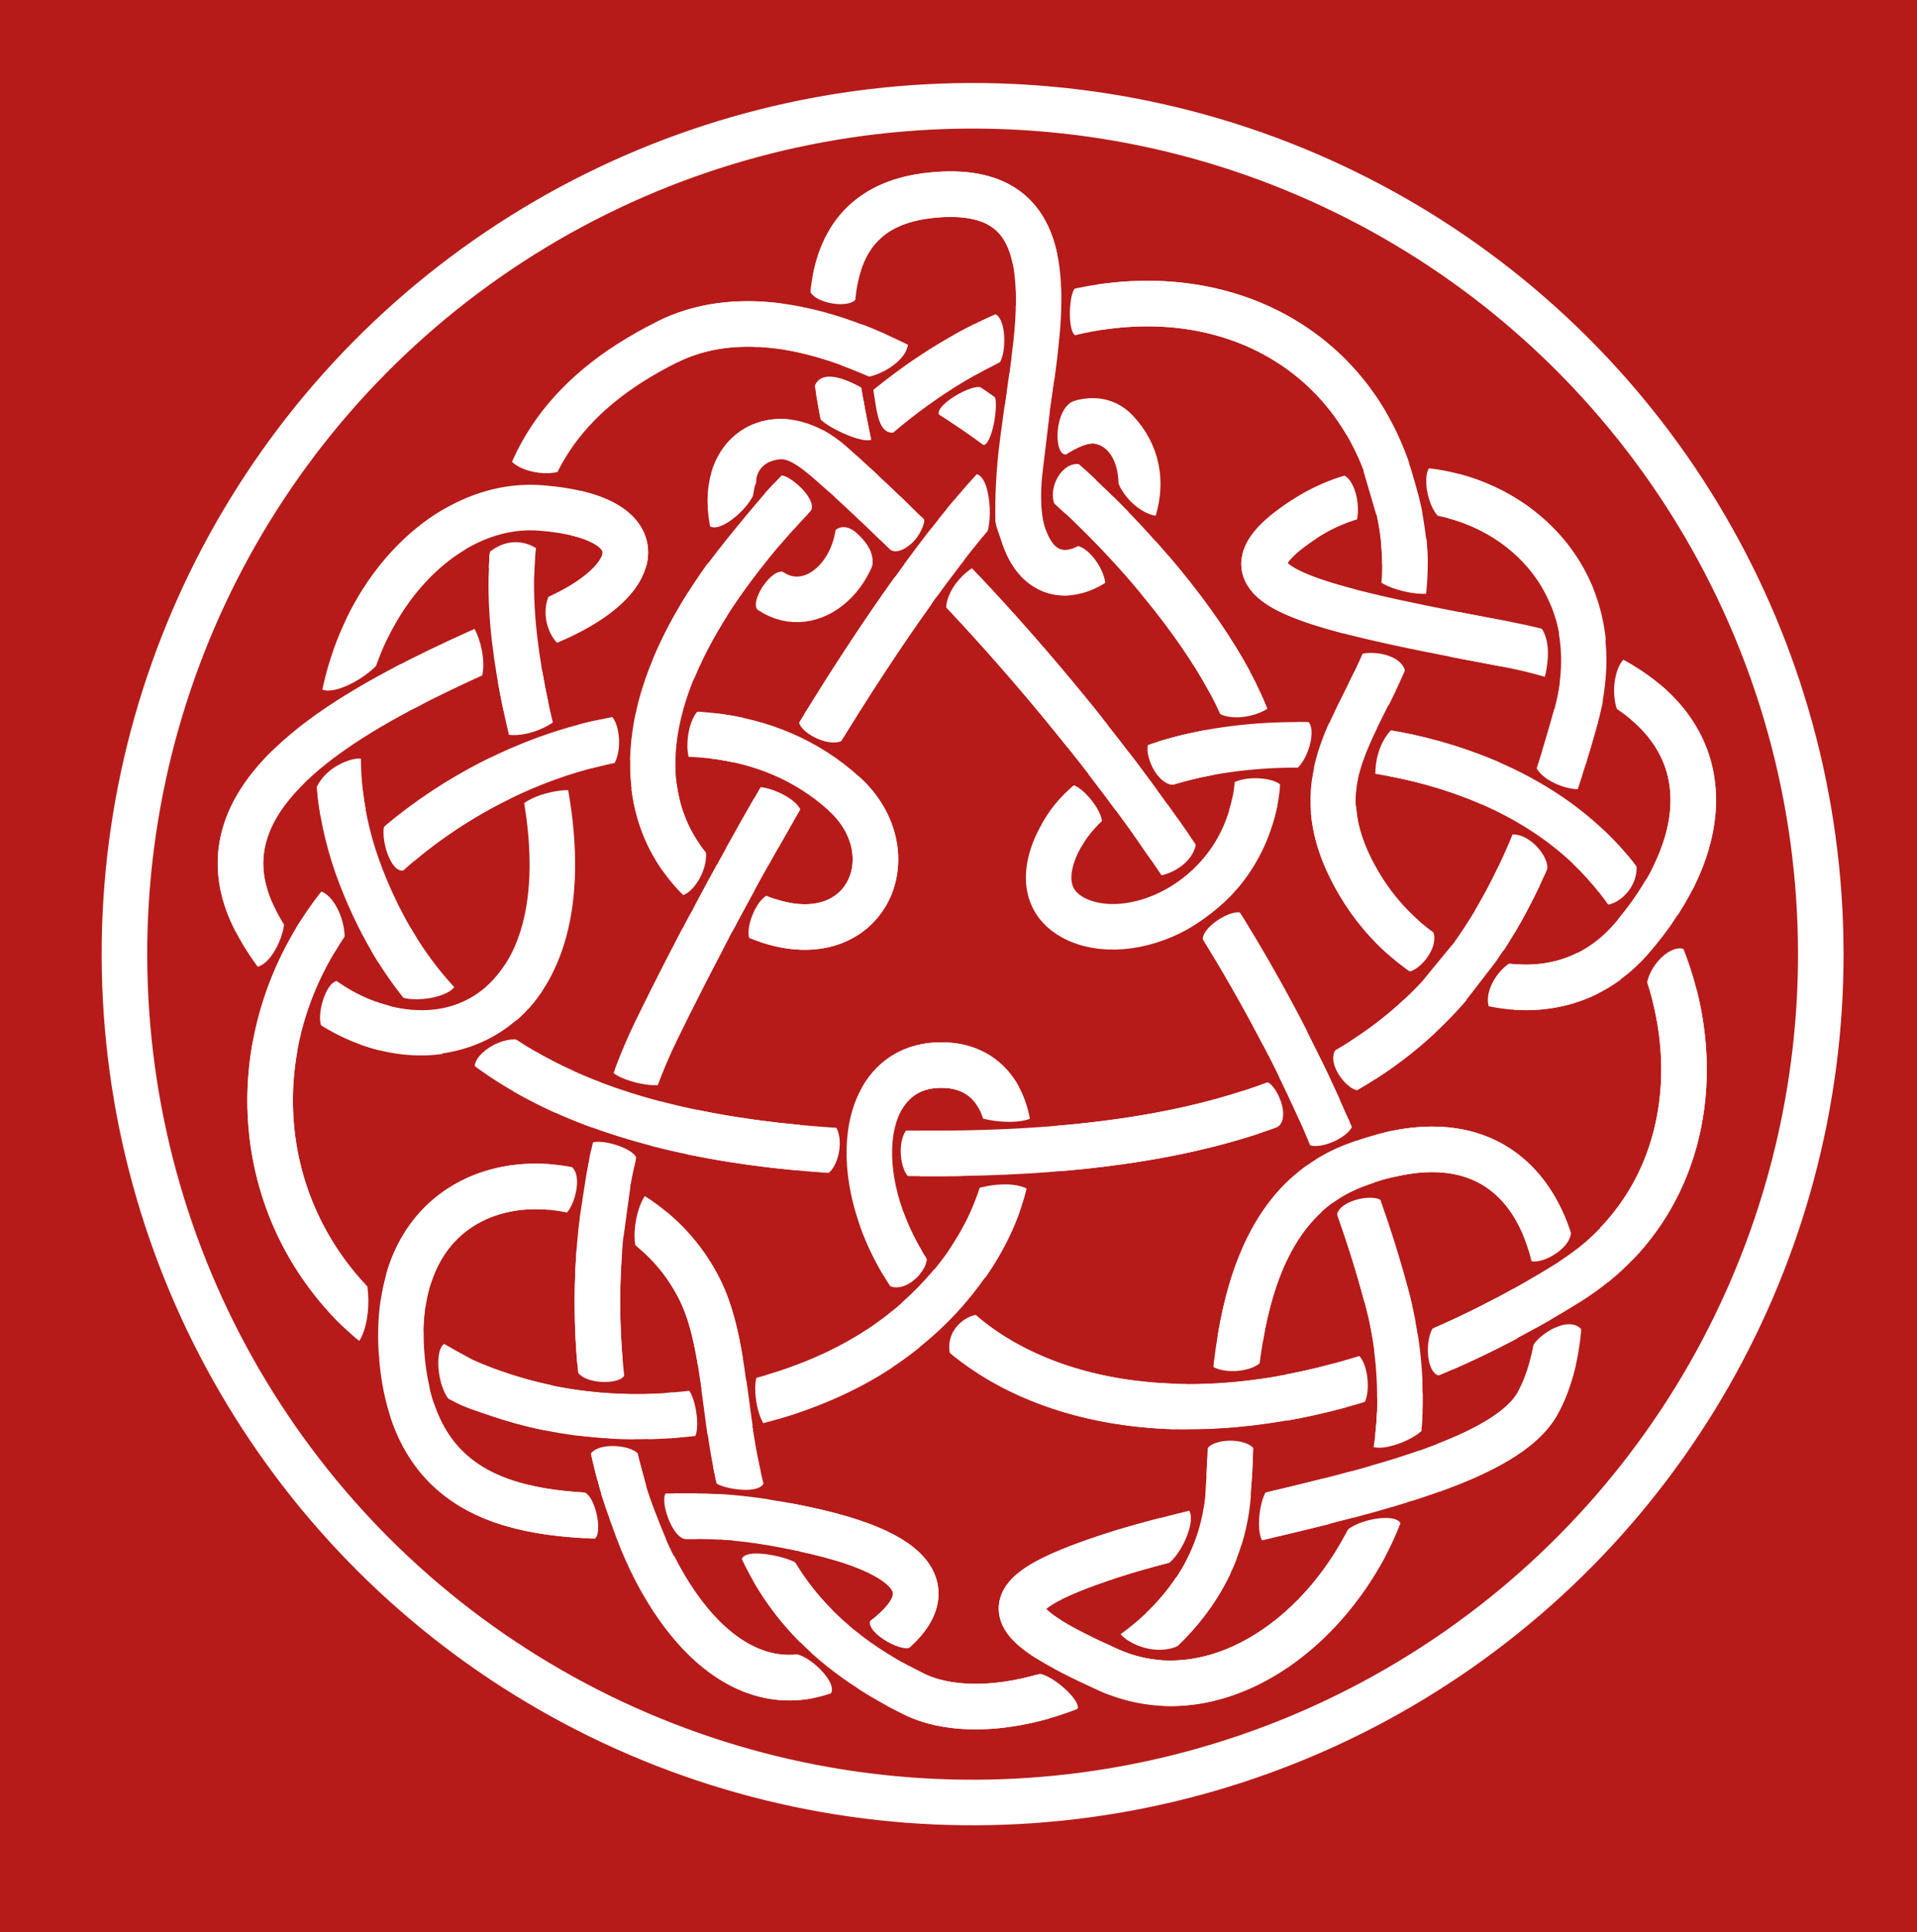
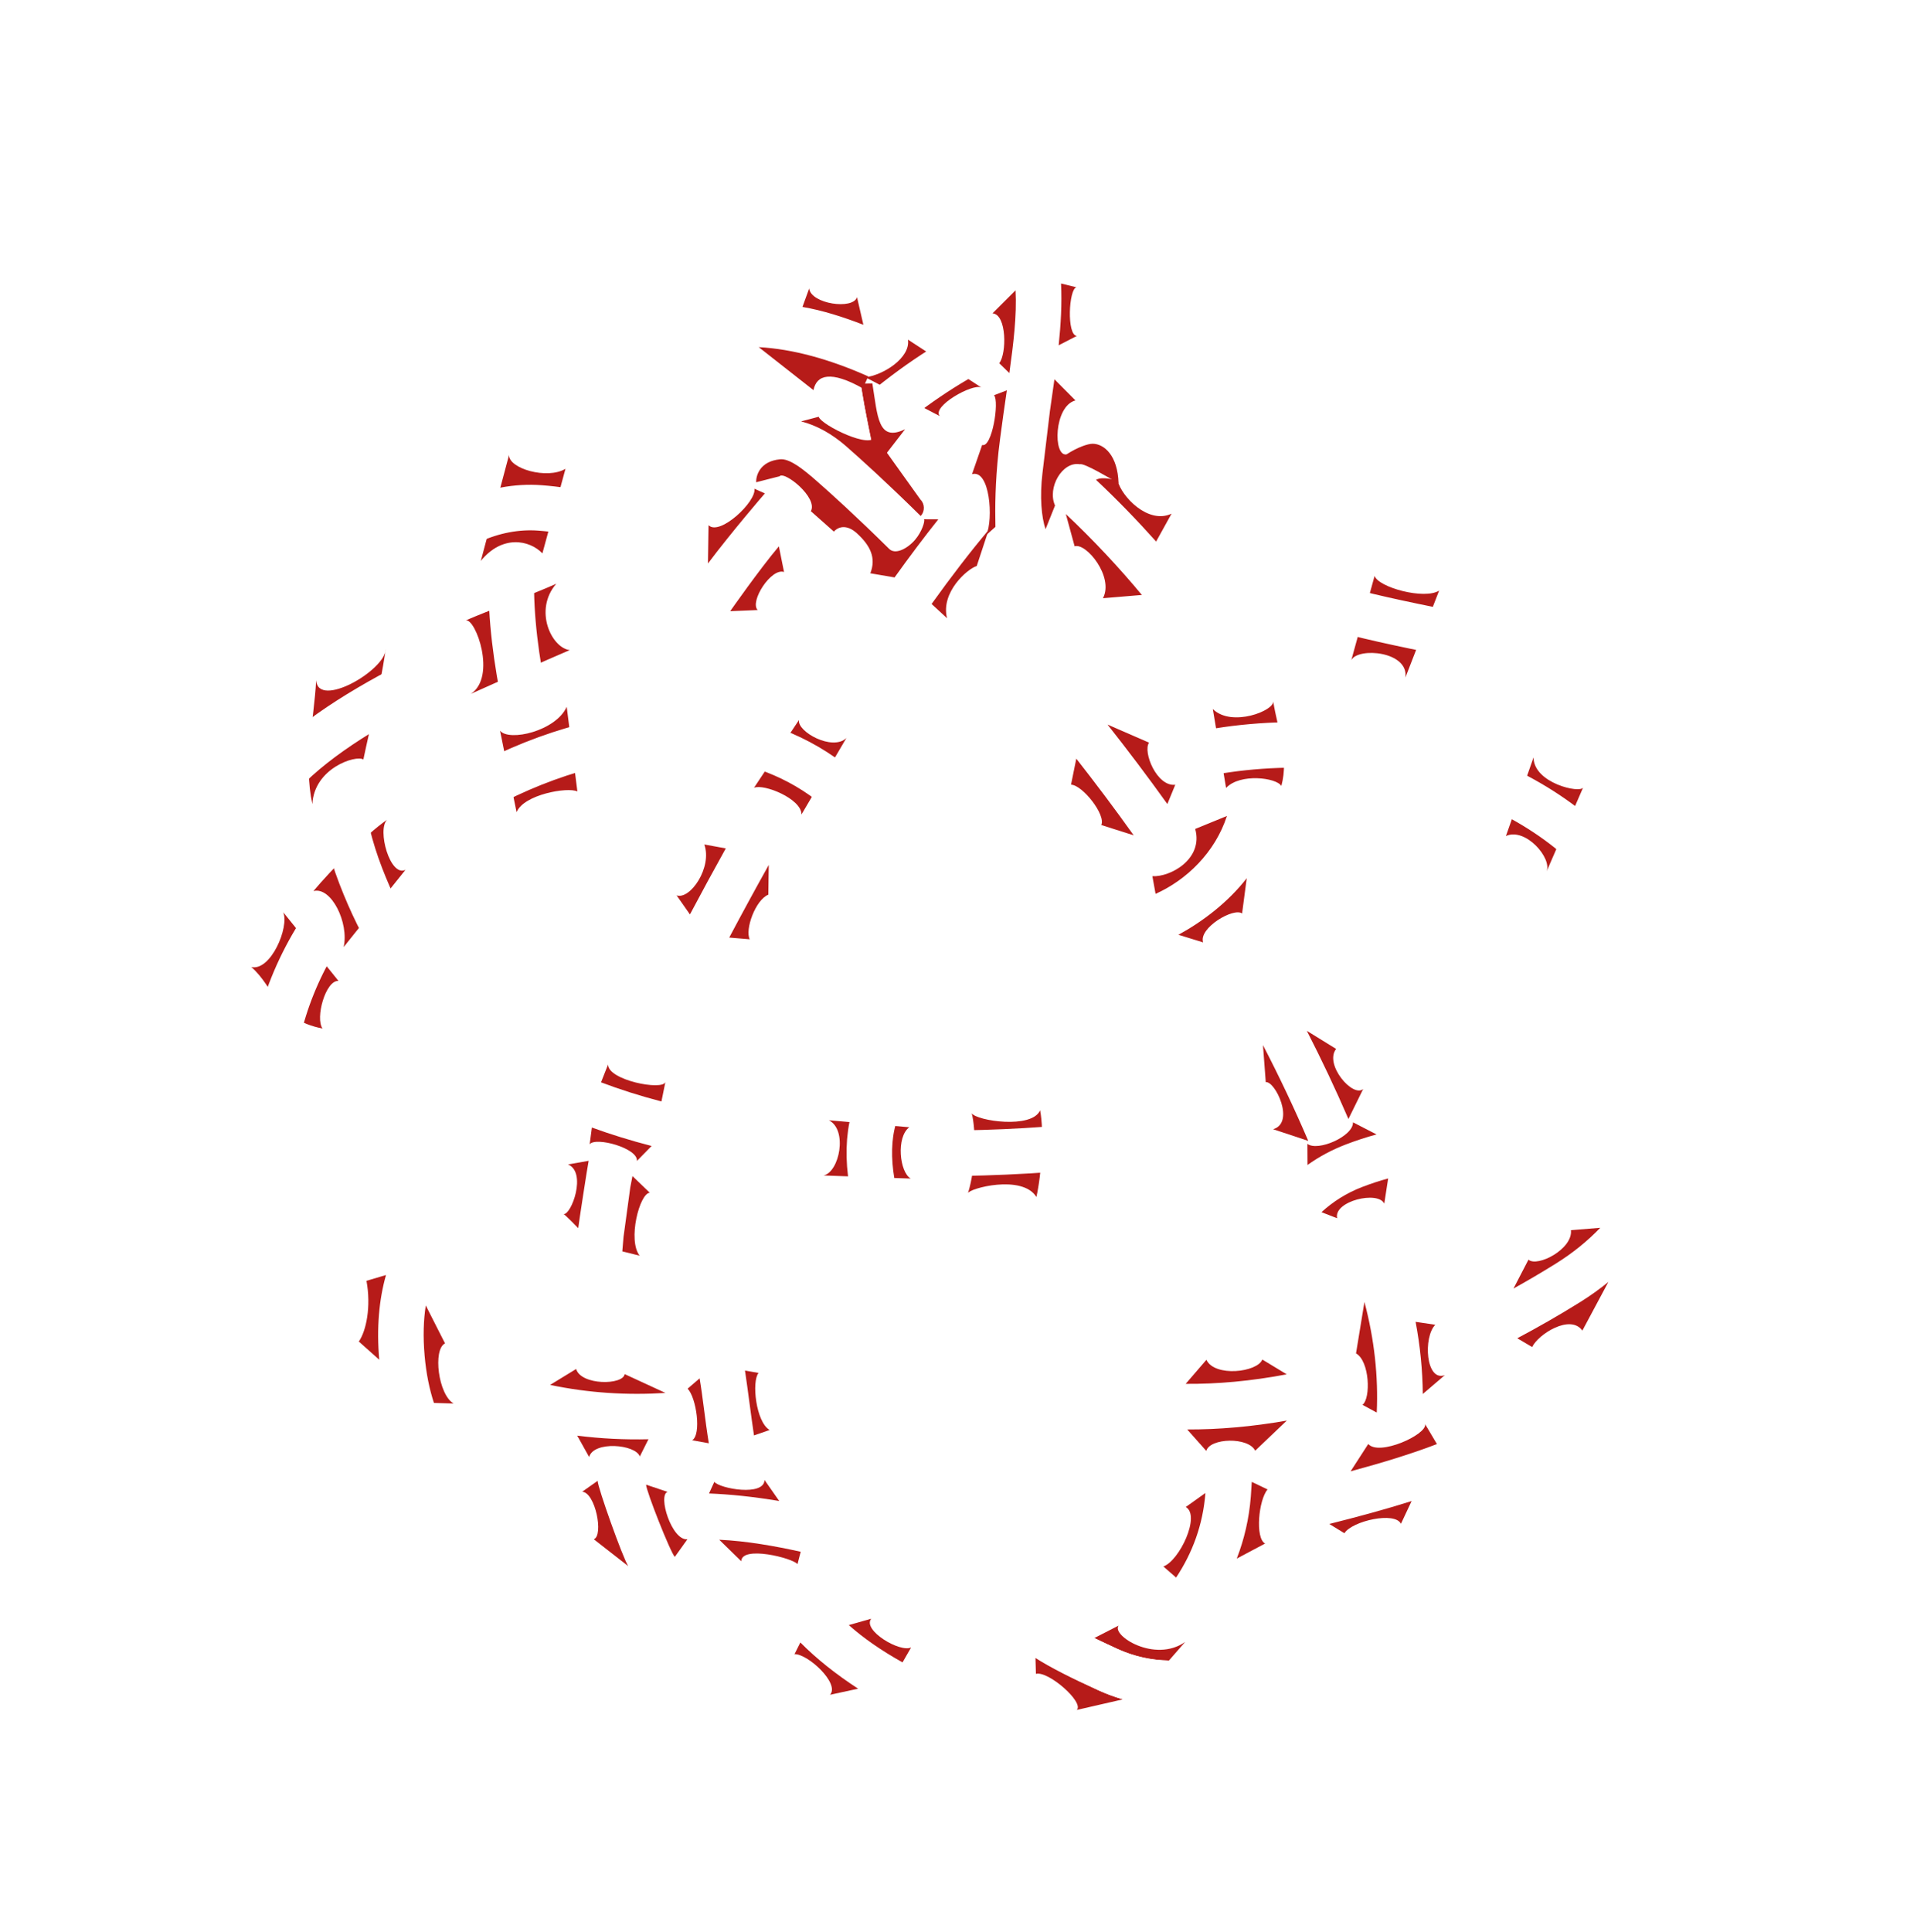
<svg xmlns="http://www.w3.org/2000/svg" xmlns:ns1="http://www.inkscape.org/namespaces/inkscape" xmlns:ns2="http://sodipodi.sourceforge.net/DTD/sodipodi-0.dtd" version="1.1" width="420.985" height="424.189" id="svg4421" ns1:version="0.91 r13725" ns2:docname="-Possible_Productions_knotwork-_by_Steve_Ball.svg">
  <defs id="defs4431" />
  <ns2:namedview pagecolor="#ffffff" bordercolor="#666666" borderopacity="1" objecttolerance="10" gridtolerance="10" guidetolerance="10" ns1:pageopacity="0" ns1:pageshadow="2" ns1:window-width="1920" ns1:window-height="1137" id="namedview4429" showgrid="false" ns1:zoom="1.5606263" ns1:cx="59.096964" ns1:cy="201.50817" ns1:window-x="-8" ns1:window-y="1072" ns1:window-maximized="1" ns1:current-layer="g4582" fit-margin-top="0" fit-margin-left="0" fit-margin-right="0" fit-margin-bottom="0" />
  <g ns1:groupmode="layer" id="g4582" ns1:label="Layer 2 copy copy" style="display:inline;opacity:1" transform="translate(-3.204,-0.171)">
-     <rect style="color:#000000;clip-rule:nonzero;display:inline;overflow:visible;visibility:visible;opacity:1;isolation:auto;mix-blend-mode:normal;color-interpolation:sRGB;color-interpolation-filters:linearRGB;solid-color:#000000;solid-opacity:1;fill:#b61b19;fill-opacity:1;fill-rule:evenodd;stroke:none;stroke-width:10;stroke-linecap:butt;stroke-linejoin:miter;stroke-miterlimit:44;stroke-dasharray:none;stroke-dashoffset:0;stroke-opacity:1;color-rendering:auto;image-rendering:auto;shape-rendering:auto;text-rendering:auto;enable-background:accumulate" id="rect4842" width="420.985" height="424.189" x="3.204" y="0.171" />
-     <path ns2:nodetypes="cccccsccsccsccsccccccsccccsccccsccssccccsssccccccsccccccccccsccsccscccccccccc" ns1:connector-curvature="0" id="path4794" d="m 78.554,178.671 c -3.91,-21.94 3.039,-41.92 14.563,-54.256 m 0,0 c 3.012,-3.224 6.337,-5.927 9.863,-8.005 m 26.727,-3.574 c 16.913,3.955 13.264,15.623 -5.711,23.686 -10.446,4.438 -21.685,9.269 -31.958,14.657 m -25.542,17.385 c -9.796,9.617 -13.954,20.744 -7.081,33.883 6.632,12.678 17.419,20.784 28.322,23.47 m 27.698,-7.504 c 8.582,-9.387 12.403,-26.813 5.524,-53.524 -1.475,-5.726 -2.688,-11.208 -3.594,-16.454 m -1.816,-23.347 c 0.889,-21.737 10.591,-38.085 34.19,-49.841 7.38,-3.676 15.662,-4.627 24.378,-3.501 m 81.956,53.761 c 12.67,14.824 21.413,29.601 22.967,39.82 0.787,5.175 0.258,9.985 -1.185,14.339 m -41.51,3.938 c 4.692,-9.036 16.73,-15.314 32.381,-18.202 m 19.297,-1.694 c 14.146,0.013 29.205,2.638 42.548,8.469 m 21.556,14.043 c 9.257,8.836 15.73,20.32 18.826,32.471 4.86,19.079 1.39,39.804 -12.716,54.506 m -24.166,16.397 c -17.546,9.305 -34.072,14.91 -49.146,17.564 m -23.484,1.826 c -20.125,-0.551 -36.404,-6.875 -47.352,-16.403 -8.489,-7.388 -14.202,-16.247 -17.273,-24.812 m 0.093,-26.469 c 2.756,-4.801 7.525,-7.647 14.209,-7.245 7.713,0.464 12.31,5.757 13.471,13.385 1.277,8.393 -1.607,19.612 -9.08,30.331 m -19.178,18.493 c -11.388,7.566 -28.091,13.486 -46.347,14.709 m -26.242,-1.679 c -3.747,-0.762 -7.486,-1.764 -11.188,-3.032 -2.734,-0.936 -5.507,-1.679 -7.862,-3.094 -1.951,-1.173 -15.399,-7.796 -23.944,-16.551 C 65.452,270.946 59.949,249.884 63.615,229.833 m 8.807,-23.193 c 8.737,-14.547 23.731,-27.377 40.695,-35.644 m 18.525,-6.926 c 11.47,-3.017 23.13,-3.729 33.836,-1.375 m 23.086,11.742 c 14.429,13.078 4.97,35.126 -16.82,27.823 -12.142,-4.069 -23.016,-14.077 -24.908,-29.493 m 4.319,-25.833 c 1.84,-4.439 4.276,-9.12 7.386,-14.038 m 15.221,-19.815 c 5.712,-6.365 12.456,-13.037 20.354,-20.007 M 215.057,78.099 c 36.665,-20.453 72.515,-11.692 88.172,15.031 m 8.245,25.898 c 1.43,14.467 -3.234,24.614 -7.809,33.776 m -7.584,25.47 c 0.399,4.768 2.069,9.995 5.643,16.022 11.166,18.832 33.435,27.93 50.198,19.527 m 18.445,-20.45 c 11.345,-22.056 3.247,-44.337 -36.65,-51.806 -3.896,-0.729 -7.589,-1.43 -11.074,-2.109 m -23.151,-5.055 c -20.483,-5.342 -24.668,-10.516 -9.904,-20.218 20.885,-13.723 50.239,-4.721 58.949,17.292 m 0.799,25.815 c -4.716,17.073 -10.152,32.299 -17.908,45.321 m -16.408,20.611 c -16.869,15.759 -41.353,25.879 -79.163,29.09 m -21.588,1.052 c -23.497,0.385 -42.934,-1.283 -59.059,-4.635 M 127.157,239.896 C 108.769,231.603 96.934,219.959 88.984,206.277 M 240.466,109.171 C 227.461,96.944 212.455,85.922 197.516,78.963 c 0,0 -4.444,-2.078 -6.808,-2.875" style="color:#000000;clip-rule:nonzero;display:inline;overflow:visible;visibility:visible;opacity:1;isolation:auto;mix-blend-mode:normal;color-interpolation:sRGB;color-interpolation-filters:linearRGB;solid-color:#000000;solid-opacity:1;fill:none;fill-opacity:1;fill-rule:evenodd;stroke:#ffffff;stroke-width:10;stroke-linecap:butt;stroke-linejoin:miter;stroke-miterlimit:44;stroke-dasharray:none;stroke-dashoffset:0;stroke-opacity:1;color-rendering:auto;image-rendering:auto;shape-rendering:auto;text-rendering:auto;enable-background:accumulate" />
    <path ns2:nodetypes="ssssssssssssssssssssssssss" ns1:connector-curvature="0" id="path4594" d="m 211.119,234.055 c 21.438,1.289 18.804,39.892 -14.788,62.209 -18.972,12.604 -52.695,20.643 -83.777,9.998 C 63.875,289.591 51.222,241.938 72.422,206.64 94.324,170.174 155.536,144.502 188.565,174.437 c 14.429,13.078 4.97,35.126 -16.82,27.823 -26.966,-9.038 -47.679,-47.362 22.372,-109.186 47.494,-41.916 99.931,-30.058 113.8,10.308 16.469,47.931 -26.936,55.933 -6.194,90.914 13.446,22.677 42.99,31.24 59.635,12.125 22.318,-25.629 20.211,-55.896 -27.642,-64.854 -47.852,-8.958 -65.092,-13.607 -44.129,-27.382 27.805,-18.27 70.622,3.741 59.748,43.108 -15.987,57.875 -40.252,94.522 -135.066,96.074 -86.537,1.416 -117.995,-25.006 -131.823,-60.839 -16.557,-42.902 11.074,-82.97 39.38,-80.837 25.493,1.921 23.676,15.692 2.169,24.83 -35.739,15.185 -80.773,34.97 -64.58,65.926 20.407,39.012 80.161,34.732 61.544,-37.558 -10.935,-42.461 -7.494,-71.572 28.781,-89.643 45.213,-22.524 124.31,57.27 129.301,90.08 4.46,29.322 -33.339,46.917 -40.15,36.32 -23.903,-37.187 71.457,-55.312 113.239,-15.426 26.955,25.731 30.312,73.91 -4.636,95.643 -59.675,37.109 -109.375,31.629 -133.402,10.719 -26.302,-22.89 -25.953,-59.908 -2.972,-58.526 z" style="opacity:1;fill:none;fill-opacity:1;fill-rule:evenodd;stroke:none;stroke-width:10;stroke-linecap:round;stroke-linejoin:miter;stroke-miterlimit:44;stroke-dasharray:none;stroke-opacity:1" />
    <path style="display:inline;opacity:1;fill:none;fill-opacity:1;fill-rule:evenodd;stroke:#ffffff;stroke-width:10;stroke-linecap:butt;stroke-linejoin:miter;stroke-miterlimit:44;stroke-dasharray:none;stroke-opacity:1" d="m 169.672,184.039 c 1.996,-3.532 4.018,-7.047 6.056,-10.527 m 6.331,-10.607 c 7.333,-12.05 14.768,-23.442 21.927,-33.41 m 11.071,-14.503 c 11.755,-14.333 22.075,-23.131 28.976,-22.361 1.61,0.18 3.034,0.88 4.247,2.153 4.898,5.14 5.608,11.345 4.022,16.858 -0.121,0.422 -0.256,0.839 -0.404,1.252 M 230.484,56.969 c -1.979,-9.378 -8.043,-15.41 -22.662,-13.947 -16.19,1.619 -21.288,11.92 -21.885,24.475 m 0.667,13.134 c 0.043,0.343 0.088,0.687 0.134,1.031 1.711,12.741 5.356,25.424 5.199,32.455 -0.313,14.064 -12.487,22.585 -21.099,14.538 -0.357,-0.334 -0.708,-0.696 -1.051,-1.087 m -4.869,-9.351 c -0.269,-0.865 -0.495,-1.707 -0.68,-2.527 -0.085,-0.378 -0.162,-0.751 -0.23,-1.119 -0.8,-4.323 -0.429,-7.958 0.762,-10.77 2.034,-4.799 6.456,-7.2 11.523,-6.536 m 21.246,15.517 c 11.089,10.65 27.117,27.185 43.789,48.098 m 16.409,21.864 c 1.734,2.463 3.461,4.967 5.174,7.513 m 7.408,11.409 c 5.586,8.929 10.944,18.287 15.89,28.009 m 8.099,17.148 c 5.317,12.204 9.879,24.882 13.363,37.923 0.282,1.057 0.545,2.115 0.787,3.173 m 2.152,22.068 c -0.39,10.689 -2.934,20.858 -7.635,29.629 -9.825,18.331 -26.989,30.858 -44.138,30.104 m -25.261,-9.59 c -10.488,-6.556 -8.129,-11.234 13.344,-18.294 12.589,-4.139 30.894,-7.818 48.109,-12.193 m 22.706,-6.702 c 11.117,-3.989 19.797,-8.683 23.103,-14.584 2.564,-4.576 4.208,-10.711 4.674,-17.239 0.027,-0.376 0.05,-0.753 0.069,-1.131 m -0.899,-12.704 c -0.084,-0.419 -0.173,-0.836 -0.268,-1.251 -3.445,-15.052 -14.361,-27.427 -36.014,-22.36 m -18.399,8.95 c -10.412,9.584 -14.038,25.231 -15.533,39.773 m -0.92,13.132 c -0.149,3.199 -0.259,6.2 -0.396,8.898 m -4.203,18.986 c -12.1,25.854 -47.904,37.071 -64.93,28.748 -1.241,-0.607 -2.442,-1.224 -3.605,-1.851 M 182.473,357.224 C 171.364,346.085 167.06,333.432 164.709,321.189 m -3.316,-22.087 c -0.964,-5.85 -2.239,-11.241 -4.558,-15.881 -13.761,-27.531 -54.794,-31.59 -63.822,-2.583 m 0.66,28.997 c 8.842,27.074 39.588,23.172 62.678,23.437 m 19.285,2.007 c 40.256,7.394 32.369,21.009 11.375,30.956 -15.922,7.544 -30.459,-2.748 -40.198,-21.969 m -6.857,-17.636 c -0.804,-2.751 -1.529,-5.591 -2.17,-8.506 m -2.254,-13.24 c -1.182,-9.609 -1.477,-19.735 -0.722,-29.95 m 2.722,-19.161 c 0.278,-1.38 0.613,-2.861 0.986,-4.38 m 3.457,-11.827 c 1.561,-4.49 3.379,-8.896 5.471,-13.176 3.171,-6.488 6.557,-13.162 10.099,-19.904 m 87.3,-83.477 c -5.924,4.664 -13.44,4.846 -16.763,-4.83 -1.888,-5.5 -1.411,-3.311 -0.89,-6.114" id="path4731" ns1:connector-curvature="0" ns2:nodetypes="cccccsssccccsccsssccsssccccccccsccsccsccssccsccccccsccccsccccsccccccccssc" />
    <path style="color:#000000;font-style:normal;font-variant:normal;font-weight:normal;font-stretch:normal;font-size:medium;line-height:normal;font-family:sans-serif;text-indent:0;text-align:start;text-decoration:none;text-decoration-line:none;text-decoration-style:solid;text-decoration-color:#000000;letter-spacing:normal;word-spacing:normal;text-transform:none;direction:ltr;block-progression:tb;writing-mode:lr-tb;baseline-shift:baseline;text-anchor:start;white-space:normal;clip-rule:nonzero;display:inline;overflow:visible;visibility:visible;opacity:1;isolation:auto;mix-blend-mode:normal;color-interpolation:sRGB;color-interpolation-filters:linearRGB;solid-color:#000000;solid-opacity:1;fill:#b61b19;fill-opacity:1;fill-rule:evenodd;stroke:none;stroke-width:10;stroke-linecap:butt;stroke-linejoin:miter;stroke-miterlimit:44;stroke-dasharray:none;stroke-dashoffset:0;stroke-opacity:1;color-rendering:auto;image-rendering:auto;shape-rendering:auto;text-rendering:auto;enable-background:accumulate" d="m 209.576,91.524 c -1.82,-2.108 7.185,-7.207 9.134,-6.28 L 202.591,74.735 c 0.629,3.99 -5.458,7.826 -9.353,8.263 z m -94.576,8.517 -6.204,23.284 c 4.657,-5.752 10.646,-4.646 13.523,-1.66 l 5.069,-18.567 c -4.005,2.421 -12.558,-0.064 -12.387,-3.056 z m 190.074,26.577 -5.111,18.482 c 1.487,-2.88 12.689,-1.928 11.871,3.837 l 7.415,-19.1 c -3.252,2.073 -13.382,-0.727 -14.175,-3.219 z m -179.716,1.723 c -5.133,2.326 -15.319,6.035 -19.858,8.045 2.163,-0.481 6.802,12.361 1.115,16.125 4.929,-2.242 16.814,-7.522 21.701,-9.604 -4.016,-0.504 -7.946,-8.789 -2.957,-14.566 z m -37.422,14.314 c -0.12,4.744 -14.893,13.194 -15.301,6.881 -0.488,9.045 -2.818,17.949 -0.839,27.184 0.412,-7.937 9.601,-10.839 11.206,-9.799 1.623,-7.759 3.303,-13.822 4.934,-24.266 z m 80.85,30.479 c 2.169,-0.949 10.518,2.464 10.424,5.873 l 9.871,-16.808 c -3.041,2.963 -10.908,-1.408 -10.411,-3.956 z m -52.139,5.364 c 1.537,-3.884 11.228,-5.591 13.353,-4.561 l -2.343,-18.584 c -2.353,5.319 -12.644,7.704 -14.636,5.254 z m 166.158,-24.376 c 0.382,2.019 -9.084,5.823 -13.257,1.724 l 2.91,17.321 c 3.06,-3.282 11.115,-2.256 12.134,-0.429 1.731,-6.372 -0.816,-12.438 -1.788,-18.616 z m 57.175,12.343 -6.059,17.255 c 4.297,-1.949 10.254,4.946 8.892,7.857 l 8.062,-18.518 c -0.618,1.383 -10.89,-0.95 -10.895,-6.594 z M 92.252,191.147 c -3.397,1.691 -6.282,-8.867 -4.037,-10.994 -4.692,3.221 -12.376,11.122 -16.184,15.659 3.925,-1.041 7.854,7.002 6.639,12.296 z m -26.848,9.31 c 1.369,3.263 -2.743,13 -7.017,12.031 5.205,4.507 5.435,11.501 15.646,13.506 -1.633,-2.26 0.661,-10.624 3.498,-10.456 z m 119.834,45.681 c 4.161,2.117 2.315,11.341 -1.163,12.118 l 19.13,0.681 c -2.472,-1.403 -3.231,-9.129 -0.309,-11.271 z m 46.379,-2.196 c -1.762,4.165 -13.896,2.338 -15.018,0.656 0.881,3.272 1.066,11.496 -0.824,17.561 0.16,-1.041 11.907,-4.227 15.031,0.819 1.18,-5.265 1.72,-14.319 0.811,-19.036 z" id="path4586" ns1:connector-curvature="0" ns2:nodetypes="ccccccccccccccccccccccccccccccccccccccccccccccccccccccccccccccccc" />
    <path ns2:nodetypes="cccccsccccccccccscsccccsccsccccsccsccsccsccccsccccccsccsccsccccsccccsccccccc" ns1:connector-curvature="0" id="path4714" d="m 82.446,192.528 c -2.367,-6.135 -3.832,-12.211 -4.519,-18.115 m 5.919,-36.368 c 2.516,-5.174 5.67,-9.776 9.272,-13.631 m 0,0 c 8.051,-8.618 18.335,-13.505 28.709,-12.723 14.288,1.077 19.997,5.876 18.469,11.495 M 93.544,150.396 C 67.946,163.572 47.725,180.099 59.415,202.447 M 84.043,224.797 c 12.857,4.635 26.522,1.759 34.225,-10.05 m 31.471,-139.5 c 13.303,-6.627 29.539,-4.397 45.957,2.888 m 42.122,28.589 c 15.426,14.016 28.333,29.919 35.469,43.215 m 5.521,26.141 c -4.567,22.649 -27.872,32.075 -39.919,25.567 -9.79,-5.289 -4.477,-17.513 1.863,-23.837 m 68.441,-12.125 c 15.965,3.013 31.468,9.59 42.935,20.536 2.161,2.063 4.171,4.271 6.022,6.598 m 12.804,25.873 c 5.918,23.232 -0.515,48.902 -23.462,63.171 -9.364,5.823 -18.483,10.597 -27.295,14.428 m -22.649,8.03 c -36.894,10.057 -66.54,2.984 -83.457,-11.739 m -12.691,-15.137 c -12.55,-21.119 -8.629,-44.492 9.719,-43.389 5.349,0.322 9.199,2.966 11.444,7.1 m -0.13,23.363 c -3.877,10.87 -12.423,22.658 -26.101,31.746 -6.395,4.249 -14.467,7.979 -23.549,10.649 m -21.491,3.964 c -12.542,0.997 -25.866,-0.207 -38.737,-4.615 -3.605,-1.235 -7.013,-2.639 -10.223,-4.196 M 81.051,286.929 c -21.533,-22.079 -24.126,-54.485 -8.628,-80.289 0.338,-0.563 0.686,-1.124 1.043,-1.682 M 90.986,185.349 c 12.532,-10.542 28.176,-18.559 43.971,-22.086 m 24.94,-1.512 c 10.599,1.277 20.496,5.28 28.667,12.686 14.429,13.078 4.97,35.126 -16.82,27.823 M 152.747,188.385 c -10.907,-15.599 -10.03,-42.311 24.102,-78.666 m 17.268,-16.646 c 8.374,-7.39 16.901,-13.109 25.343,-17.294 m 25.384,-8.18 c 29.264,-4.358 54.15,9.812 63.074,35.782 2.719,7.914 3.806,14.739 3.819,20.777 m -6.567,25.581 c -6.786,14.139 -14.904,25.23 -3.445,44.556 2.688,4.533 6.019,8.503 9.762,11.799 m 24.588,10.795 c 9.268,0.623 18.385,-2.545 25.285,-10.469 15.808,-18.153 19.362,-38.633 3.086,-52.22 m -30.727,-12.634 c -47.852,-8.958 -65.092,-13.607 -44.129,-27.382 m 32.868,-5.085 c 18.916,5.044 33.814,23.09 26.88,48.193 -0.869,3.148 -1.763,6.232 -2.692,9.252 m -9.802,25.88 c -7.881,16.602 -18.42,30.274 -34.226,40.436 m -24.615,11.48 c -16.736,5.491 -37.542,8.597 -63.731,9.026 -3.035,0.05 -6.003,0.065 -8.904,0.047 m -27.015,-1.28 c -26.166,-2.467 -45.55,-8.372 -60.059,-16.777 M 90.491,208.77 c -3.223,-5.129 -5.855,-10.568 -8.045,-16.242 m 36.227,-37.32 c -2.169,-10.209 -3.329,-19.577 -3.18,-28.141 0,0 0.157,-2.875 0.171,-5.187 m 143.38,45.895 c 8.348,-2.613 18.25,-4.047 28.658,-4.067 l 3.804,0.027" style="opacity:1;fill:none;fill-opacity:1;fill-rule:evenodd;stroke:#ffffff;stroke-width:10;stroke-linecap:butt;stroke-linejoin:miter;stroke-miterlimit:44;stroke-dasharray:none;stroke-opacity:1" />
-     <path style="color:#000000;font-style:normal;font-variant:normal;font-weight:normal;font-stretch:normal;font-size:medium;line-height:normal;font-family:sans-serif;text-indent:0;text-align:start;text-decoration:none;text-decoration-line:none;text-decoration-style:solid;text-decoration-color:#000000;letter-spacing:normal;word-spacing:normal;text-transform:none;direction:ltr;block-progression:tb;writing-mode:lr-tb;baseline-shift:baseline;text-anchor:start;white-space:normal;clip-rule:nonzero;display:inline;overflow:visible;visibility:visible;opacity:1;isolation:auto;mix-blend-mode:normal;color-interpolation:sRGB;color-interpolation-filters:linearRGB;solid-color:#000000;solid-opacity:1;fill:#b61b19;fill-opacity:1;fill-rule:evenodd;stroke:none;stroke-width:10;stroke-linecap:butt;stroke-linejoin:miter;stroke-miterlimit:44;stroke-dasharray:none;stroke-dashoffset:0;stroke-opacity:1;color-rendering:auto;image-rendering:auto;shape-rendering:auto;text-rendering:auto;enable-background:accumulate" d="m 312.607,101.758 c 0.108,0.314 0.198,0.617 0.301,0.928 0,0 2.253,7.24 2.68,10.23 0.277,1.943 0.633,3.802 0.812,5.619 l 3.191,-4.574 c -2.724,-1.714 -4.56,-10.09 -1.863,-11.729 z m -176.204,55.274 c 2.955,-0.356 4.555,10.742 -0.532,12.887 l 6.004,3.45 c -0.67,-5.42 -0.288,-11.35 1.143,-17.686 z m 18.721,10.913 c -1.827,-2.263 -1.023,-10.459 2.104,-12.26 l -1.688,-6.347 c -1.237,3.04 -2.16,5.926 -2.807,8.652 -1.259,5.311 -1.461,9.72 -0.895,14.285 z m -85.222,-8.951 c -46.628,177.337 -23.314,88.669 0,0 z M 297.751,104.4 c 3.131,0.278 5.158,8.806 2.299,12.635 l 6.422,2.666 c -0.194,-2.045 -0.526,-4.201 -1.018,-6.482 l -2.843,-9.675 c -0.389,-1.037 -0.805,-2.052 -1.248,-3.045 z m 43.069,32.741 c 4.384,3.677 1.572,14.174 -0.419,16.407 l 4.076,2.413 c 0.584,-2.116 0.996,-4.154 1.252,-6.117 0.269,-2.064 0.601,-5.873 -0.18,-10.566 -0.178,-1.071 -0.414,-2.11 -0.702,-3.12 z m -50.783,21.025 c 2.926,1.856 -0.094,10.019 -2.549,11.021 l 3.788,2.166 c 0.105,-0.777 0.237,-1.543 0.394,-2.298 0.964,-4.639 2.704,-8.801 4.633,-12.803 z m 18.058,-3.129 c -2.929,5.912 -5.597,11.058 -6.635,16.053 -0.411,1.978 -0.628,3.963 -0.533,6.064 l 4.46,-4.713 c -0.834,-6.485 1.967,-11.931 5.558,-13.64 z m 51.048,2.725 c -2.803,-4.665 -1.159,-12.075 1.161,-13.172 l -4.557,-3.946 c 0.085,0.822 0.15,1.653 0.199,2.492 0.245,4.25 -0.487,9.29 -0.773,10.85 z m 12.506,43.296 c -1.909,2.941 -4.108,5.831 -6.561,8.647 -1.842,2.116 -3.848,3.941 -5.973,5.491 l 5.677,1.919 c 0.084,-4.893 5.782,-10.285 8.761,-8.304 z m -38.321,7.852 c -0.497,0.763 -1.004,1.519 -1.519,2.267 l -6.664,8.637 5.129,1.826 c -1.676,-4.846 3.751,-10.359 5.506,-10.359 z m 24.219,-5.772 c 3.829,-4.397 6.815,-8.878 8.903,-13.237 l -4.13,-1.386 c 1.81,6.715 -5.21,11.707 -7.84,9.996 z m -39.861,0.967 c 2.209,4.078 -3.391,9.881 -5.543,9.371 l 3.557,1.945 6.478,-7.89 c 0.178,-0.245 0.355,-0.491 0.531,-0.739 z m -214.318,10.957 c 1.26,3.803 -9.961,6.048 -13.688,3.279 l -0.957,2.674 c 7.982,2.076 15.552,0.825 21.259,-4.258 z m 4.213,20.034 c -1.167,-3.075 6.004,-8.099 10.699,-6.353 l -1.663,-4.609 c -4.71,4.088 -10.392,6.503 -16.385,7.344 z m 91.533,52.891 c 5.415,-4.405 9.71,-9.246 12.951,-14.116 l -5.64,1.395 c 1.811,2.738 -4.413,9.783 -8.555,6.865 z m 12.764,9.71 c -1.386,-5.838 4.194,-9.371 6.92,-8.853 l 0.762,-8.221 c -3.757,5.399 -8.555,10.635 -14.44,15.373 z" id="path4584" ns1:connector-curvature="0" ns2:nodetypes="ccsccccccccccccsccccccccccccccsscccccscccscccccccscccsccccccccccccccccccccccccccccccccccccccccc" />
    <path style="color:#000000;font-style:normal;font-variant:normal;font-weight:normal;font-stretch:normal;font-size:medium;line-height:normal;font-family:sans-serif;text-indent:0;text-align:start;text-decoration:none;text-decoration-line:none;text-decoration-style:solid;text-decoration-color:#000000;letter-spacing:normal;word-spacing:normal;text-transform:none;direction:ltr;block-progression:tb;writing-mode:lr-tb;baseline-shift:baseline;text-anchor:start;white-space:normal;clip-rule:nonzero;display:inline;overflow:visible;visibility:visible;opacity:1;isolation:auto;mix-blend-mode:normal;color-interpolation:sRGB;color-interpolation-filters:linearRGB;solid-color:#000000;solid-opacity:1;fill:#b61b19;fill-opacity:1;fill-rule:evenodd;stroke:none;stroke-width:10;stroke-linecap:butt;stroke-linejoin:miter;stroke-miterlimit:44;stroke-dasharray:none;stroke-dashoffset:0;stroke-opacity:1;color-rendering:auto;image-rendering:auto;shape-rendering:auto;text-rendering:auto;enable-background:accumulate" d="m 192.254,84.409 c 0.865,6.199 2.423,12.628 3.435,18.136 l 6.279,-8.13 c -6.017,2.906 -6.013,-2.87 -7.189,-10.046 z m 71.22,276.262 c -6.676,4.701 -16.246,-1.447 -14.622,-3.585 l -5.325,2.728 c 1.541,0.751 3.218,1.539 5.018,2.361 3.753,1.715 7.544,2.522 11.369,2.574 z m -13.67,12.604 c -1.823,-0.524 -3.631,-1.19 -5.412,-2.004 -5.608,-2.562 -10.204,-4.823 -13.793,-7.107 l 0.1,3.517 c 2.677,-0.74 10.674,6.262 8.971,7.92 z" id="path4876" ns1:connector-curvature="0" ns2:nodetypes="ccccccccscccscccc" />
    <path ns2:nodetypes="csssccccsccccccsccssccsccsccsccsccsccsccsccccccsccsc" ns1:connector-curvature="0" id="path4534-8" d="m 237.887,125.875 c -3.967,0.375 -7.715,-1.811 -9.805,-7.897 -4.107,-11.96 3.679,-36.162 3.178,-53.887 -0.375,-13.248 -5.379,-22.876 -23.438,-21.07 -13.734,1.374 -19.486,8.995 -21.28,18.939 m 0.777,23.614 c 1.837,11.37 4.759,22.232 4.618,28.541 m -27.704,-8.803 c 2.605,-8.931 12.568,-11.175 21.406,-3.479 2.874,2.502 7.64,6.798 13.688,12.674 m 15.502,15.781 c 13.615,14.498 29.86,33.517 45.269,55.841 m 11.42,17.465 c 8.621,13.958 16.659,28.939 23.425,44.699 m 6.566,16.71 c 2.307,6.476 4.375,13.061 6.16,19.742 2.801,10.484 3.636,21.112 2.501,31.116 m -7.197,23.754 c -12.207,22.776 -35.746,36.592 -56.506,27.107 -23.056,-10.534 -27.526,-15.688 0.451,-24.887 3.714,-1.221 7.926,-2.402 12.46,-3.573 m 17.904,-4.336 c 26.846,-6.31 56.71,-13.358 63.553,-25.571 1.547,-2.762 2.76,-6.091 3.58,-9.732 m -0.725,-25.334 c -4.608,-15.45 -17.729,-26.923 -43.178,-17.164 -15.953,6.118 -22.244,21.884 -24.939,37.948 m -2.249,26.522 c -0.122,2.857 -0.241,5.475 -0.418,7.759 -0.936,12.074 -6.645,22.042 -14.587,29.611 m -26.094,14.711 c -10.617,3.025 -21.066,2.973 -28.209,-0.519 -15.874,-7.759 -25.258,-17.251 -31.046,-27.33 m -7.572,-20.305 c -3.434,-15.391 -3.121,-30.414 -8.564,-41.303 -2.606,-5.214 -6.19,-9.586 -10.35,-13.051 m -22.336,-9.366 c -17.915,-1.621 -35.079,9.853 -32.681,37.467 2.414,27.802 20.781,33.554 40.485,34.631 m 19.266,0.164 c 5.918,-0.038 11.502,0.022 16.312,0.704 38.502,5.459 42.349,15.628 31.56,24.854 m -64.148,-59.622 c -1.229,-14.512 -0.401,-30.015 2.934,-45.041 m 5.055,-17.251 c 1.334,-3.574 2.836,-7.087 4.514,-10.521 7.605,-15.559 16.445,-32.193 25.711,-48.255 m 10.898,-18.289 c 11.084,-17.987 22.323,-34.32 32.42,-46.364 m -35.563,254.803 c -19.242,3.823 -35.799,-18.013 -42.769,-48.58 -0.356,-1.562 -0.687,-3.587 -0.687,-3.587" style="display:inline;opacity:1;fill:none;fill-opacity:1;fill-rule:evenodd;stroke:#ffffff;stroke-width:10;stroke-linecap:butt;stroke-linejoin:miter;stroke-miterlimit:44;stroke-dasharray:none;stroke-opacity:1" />
    <path style="color:#000000;font-style:normal;font-variant:normal;font-weight:normal;font-stretch:normal;font-size:medium;line-height:normal;font-family:sans-serif;text-indent:0;text-align:start;text-decoration:none;text-decoration-line:none;text-decoration-style:solid;text-decoration-color:#000000;letter-spacing:normal;word-spacing:normal;text-transform:none;direction:ltr;block-progression:tb;writing-mode:lr-tb;baseline-shift:baseline;text-anchor:start;white-space:normal;clip-rule:nonzero;display:inline;overflow:visible;visibility:visible;opacity:1;isolation:auto;mix-blend-mode:normal;color-interpolation:sRGB;color-interpolation-filters:linearRGB;solid-color:#000000;solid-opacity:1;fill:#b61b19;fill-opacity:1;fill-rule:evenodd;stroke:none;stroke-width:10;stroke-linecap:butt;stroke-linejoin:miter;stroke-miterlimit:44;stroke-dasharray:none;stroke-dashoffset:0;stroke-opacity:1;color-rendering:auto;image-rendering:auto;shape-rendering:auto;text-rendering:auto;enable-background:accumulate" d="m 234.764,83.447 c -0.325,2.36 -0.658,4.697 -0.994,6.996 l -1.631,13.584 c -0.635,5.293 -0.208,9.76 0.674,12.328 l 2.082,-5.195 c -1.767,-3.92 1.611,-9.757 5.47,-9.058 0.88,-0.375 7.165,3.44 8.477,4.152 -0.177,-6.06 -3.164,-8.648 -5.684,-8.656 -1.053,-0.004 -3.307,0.763 -5.738,2.336 -2.986,0.555 -2.803,-10.606 1.959,-11.847 z m -18.099,20.837 c 3.962,-1.15 4.699,9.913 3.145,13.34 l 1.996,-1.778 c -0.095,-4.382 -0.046,-9.681 0.68,-16.498 0.106,-0.992 0.237,-1.989 0.365,-2.996 0.438,-3.448 0.96,-6.977 1.465,-10.482 l -2.812,1.073 c 1.201,1.362 -0.452,11.643 -2.614,10.923 z m 79.958,126.186 -6.429,-3.974 c 3.229,6.301 6.289,12.759 9.135,19.359 l 3.238,-6.587 c -2.265,1.982 -8.606,-5.399 -5.944,-8.798 z m -16.064,-0.838 0.615,8.137 c 2.046,-0.319 6.505,8.907 1.615,10.332 l 7.719,2.564 c -3.067,-7.175 -6.404,-14.195 -9.949,-21.033 z m -153.59,37.098 c 0.441,0.22 3.217,3.09 3.217,3.09 0.068,-0.766 2.02,-13.474 2.289,-14.785 l -4.528,0.794 c 4.19,1.774 0.703,11.142 -0.978,10.902 z m 15.128,-8.344 c -0.183,0.905 -0.359,1.802 -0.479,2.484 l -1.48,10.854 c -0.103,1.066 -0.195,2.131 -0.273,3.195 l 3.807,0.945 c -2.674,-3.4 -0.008,-13.716 2.225,-13.817 z m 178.392,43.712 c -4.211,1.506 -4.758,-8.381 -2.09,-11.063 l -4.318,-0.645 c 0.999,5.301 1.527,10.609 1.578,15.841 z m -14.944,8.21 c 0.363,-7.867 -0.518,-16.094 -2.703,-24.272 l -1.847,11.28 c 2.983,1.677 3.288,9.826 1.426,11.298 z m -133.324,3.829 c -3.026,-1.738 -3.979,-10.698 -2.434,-12.529 l -2.978,-0.524 c 0.696,4.673 1.26,9.457 1.975,14.245 z m -18.004,-9.074 c 1.931,2.013 3.064,10.084 0.991,11.33 l 3.657,0.659 c -0.819,-5.016 -1.341,-10.297 -2.021,-14.252 z m -20.61,33.065 7.553,5.899 c -1.173,-1.794 -6.72,-17.333 -6.707,-18.729 l -3.395,2.392 c 2.888,0.17 4.758,9.616 2.549,10.437 z m 16.207,-10.402 -4.725,-1.584 c 0.001,1.334 5.332,14.862 6.307,15.857 l 2.771,-3.872 c -3.455,0.368 -6.561,-9.722 -4.353,-10.402 z" id="path4903" ns1:connector-curvature="0" ns2:nodetypes="ccsccccsccccccsscccccccccccccccccccccccccccccccccccccccccccccccccccccccc" />
    <g id="g4768" style="fill:#9f1816;fill-opacity:1">
      <path style="color:#000000;font-style:normal;font-variant:normal;font-weight:normal;font-stretch:normal;font-size:medium;line-height:normal;font-family:sans-serif;text-indent:0;text-align:start;text-decoration:none;text-decoration-line:none;text-decoration-style:solid;text-decoration-color:#000000;letter-spacing:normal;word-spacing:normal;text-transform:none;direction:ltr;block-progression:tb;writing-mode:lr-tb;baseline-shift:baseline;text-anchor:start;white-space:normal;clip-rule:nonzero;display:inline;overflow:visible;visibility:visible;opacity:1;isolation:auto;mix-blend-mode:normal;color-interpolation:sRGB;color-interpolation-filters:linearRGB;solid-color:#000000;solid-opacity:1;fill:#b61b19;fill-opacity:1;fill-rule:evenodd;stroke:none;stroke-width:10;stroke-linecap:butt;stroke-linejoin:miter;stroke-miterlimit:44;stroke-dasharray:none;stroke-dashoffset:0;stroke-opacity:1;color-rendering:auto;image-rendering:auto;shape-rendering:auto;text-rendering:auto;enable-background:accumulate" d="M 233.01 62.246 C 233.231 66.626 232.97 71.197 232.49 75.812 L 236.482 73.756 C 234.21 73.599 234.713 63.427 236.387 63.08 L 233.01 62.246 z M 177.701 63.334 L 176.229 67.385 C 180.669 68.152 185.118 69.577 189.604 71.307 L 188.205 65.248 C 187.347 68.078 178.078 66.729 177.701 63.334 z M 223.021 63.75 L 217.961 68.799 C 221.133 69.011 221.088 77.736 219.438 79.744 L 221.662 81.912 C 222.561 75.395 223.316 69.322 223.021 63.75 z M 166.625 76.219 L 178.643 85.658 C 179.313 82.275 182.47 81.319 189.49 85.273 L 190.666 82.639 C 182.257 78.887 174.128 76.624 166.625 76.219 z M 179.785 91.502 L 175.926 92.523 C 179.315 93.374 182.699 95.265 185.719 97.895 C 189.059 100.803 194.865 106.068 202.178 113.281 L 202.229 113.229 L 202.23 113.229 C 203.131 112.284 203.091 110.606 202.146 109.705 L 202.146 109.703 L 192.133 95.715 C 191.65 98.868 180.383 93.359 179.785 91.502 z M 171.711 100.832 C 171.573 100.826 171.439 100.829 171.307 100.842 C 166.9 101.266 166.023 104.368 166.051 105.883 L 171.186 104.572 C 172.253 103.319 179.694 109.274 178.072 112.236 L 183.125 116.719 C 184.203 115.514 186.079 115.173 188.184 117.094 C 191.071 119.729 192.471 122.436 191.129 125.869 L 196.453 126.781 C 199.716 122.227 202.923 117.953 206.057 114.021 L 202.922 114.006 C 203.175 114.445 202.446 116.798 200.924 118.551 C 199.207 120.527 196.589 121.831 195.268 120.51 C 188.055 113.39 182.346 108.216 179.152 105.436 C 176.495 103.122 173.779 100.93 171.711 100.832 z M 242.086 105.006 C 241.568 105.029 241.079 105.126 240.695 105.348 C 245.383 109.752 249.798 114.318 253.893 118.902 L 257.279 112.779 C 252.167 115.197 246.292 109.028 245.447 105.549 C 245.447 105.549 243.639 104.937 242.086 105.006 z M 165.674 107.305 C 166.157 110.1 158.041 117.772 155.598 115.309 L 155.467 123.719 C 160.527 116.972 167.741 108.584 167.975 108.328 L 165.674 107.305 z M 234.064 112.859 L 235.994 119.941 C 238.55 119.117 244.683 126.67 242.219 131.344 L 250.76 130.627 C 245.809 124.661 240.169 118.62 234.064 112.859 z M 217.105 116.363 C 213.12 121.105 208.904 126.576 204.584 132.605 L 207.975 135.734 C 206.529 130.063 212.424 124.9 214.498 124.271 L 217.105 116.363 z M 171.047 119.957 C 166.822 124.937 160.357 134.191 160.357 134.191 L 166.389 133.939 C 164.561 132.104 169.363 124.619 172.178 125.586 L 171.047 119.957 z M 243.219 159.086 C 247.587 164.608 251.989 170.438 256.357 176.531 L 258.096 172.299 C 254.029 172.771 250.922 165.037 252.338 163.055 L 243.219 159.086 z M 236.363 166.57 L 235.203 172.275 C 237.707 172.36 242.884 178.874 241.854 181.141 L 248.965 183.4 C 244.782 177.534 240.56 171.916 236.363 166.57 z M 269.438 179.154 L 262.473 182 C 264.315 188.656 256.946 192.603 253.072 192.375 L 253.77 196.254 C 260.534 193.235 266.842 187.175 269.438 179.154 z M 154.668 185.41 C 156.471 190.397 151.586 197.609 148.584 196.586 L 151.516 200.77 C 154.073 195.947 156.703 191.101 159.389 186.271 L 154.668 185.41 z M 168.824 189.906 C 165.858 195.215 162.955 200.549 160.145 205.852 L 164.648 206.229 C 163.558 204.109 165.889 197.6 168.729 196.432 L 168.824 189.906 z M 273.791 192.814 C 269.697 198.107 264.052 202.375 258.787 205.238 L 264.215 206.906 C 263.171 203.74 270.949 199.179 272.77 200.559 L 273.791 192.814 z M 133.533 233.715 L 131.992 237.633 C 136.081 239.187 140.493 240.593 145.256 241.836 L 146.123 237.568 C 145.536 239.515 133.477 237.166 133.533 233.715 z M 297.123 246.412 C 297.246 249.458 289.388 252.9 287.119 251.143 L 287.143 255.775 C 289.634 253.996 292.415 252.48 295.52 251.289 C 297.848 250.396 300.109 249.659 302.299 249.076 L 297.123 246.412 z M 129.979 247.555 L 129.494 251.242 C 130.752 249.52 140.171 252.083 139.869 254.895 L 143.094 251.609 C 138.451 250.409 134.086 249.055 129.979 247.555 z M 304.848 258.74 C 303.039 259.227 301.126 259.85 299.102 260.627 C 295.635 261.957 292.698 263.866 290.201 266.143 L 293.645 267.475 C 292.794 263.703 302.666 261.367 303.994 264.27 L 304.848 258.74 z M 351.43 269.568 L 344.988 270.096 C 345.433 274.238 337.62 278.28 335.66 276.57 L 332.369 282.912 C 335.43 281.209 338.525 279.391 341.65 277.447 C 345.394 275.12 348.639 272.469 351.43 269.568 z M 84.766 279.943 L 80.48 281.215 C 81.539 286.884 80.413 292.253 78.799 294.543 L 83.283 298.535 C 82.678 291.564 83.233 285.343 84.766 279.943 z M 353.207 281.467 C 351.256 283.053 349.166 284.549 346.93 285.939 C 342.296 288.821 337.723 291.43 333.203 293.826 L 336.469 295.752 C 337.828 292.909 344.868 288.463 347.498 292.139 L 353.207 281.467 z M 93.504 286.619 C 93.004 289.837 92.884 293.447 93.246 297.613 C 93.595 301.627 94.327 305.075 95.293 308.023 L 99.615 308.154 C 96.236 306.215 95.021 296.27 97.73 294.949 L 93.504 286.619 z M 277.211 298.494 C 276.135 301.314 266.715 302.392 264.939 298.551 L 260.383 303.838 C 267.3 303.891 274.718 303.237 282.574 301.744 L 277.211 298.494 z M 126.523 300.572 L 120.811 304.066 C 129.297 305.864 137.871 306.356 146.141 305.828 L 137.178 301.695 C 136.841 304.149 127.599 304.194 126.523 300.572 z M 282.588 311.9 C 274.955 313.245 267.648 313.87 260.723 313.85 L 264.914 318.562 C 265.658 315.711 274.159 315.433 275.645 318.516 L 282.588 311.9 z M 312.973 312.693 C 313.373 314.992 302.833 319.767 300.48 317.037 L 296.6 323.041 C 303.474 321.185 309.968 319.21 315.559 317.055 L 312.973 312.693 z M 126.766 315.207 L 129.381 319.9 C 130.364 316.321 139.559 317.087 140.508 319.783 L 142.404 315.998 C 137.267 316.12 132.03 315.876 126.766 315.207 z M 167.895 324.941 C 167.804 328.606 158.076 326.847 156.871 325.35 L 155.703 327.9 C 160.353 328.096 165.228 328.571 171.125 329.561 L 167.895 324.941 z M 310 329.568 C 304.25 331.386 298.128 333.038 291.92 334.598 L 295.236 336.631 C 296.952 333.928 306.354 331.813 307.656 334.561 L 310 329.568 z M 157.947 338.059 L 162.779 342.781 C 162.877 339.251 174.162 342.106 175.137 343.42 L 175.84 340.699 C 170.251 339.463 163.927 338.328 157.947 338.059 z M 191.328 355.404 L 186.4 356.801 C 189.733 359.753 193.601 362.417 198.203 364.988 L 200.088 361.707 C 197.653 362.904 189.319 357.916 191.328 355.404 z M 175.766 360.619 L 174.482 363.186 C 177.355 363.068 184.509 369.634 182.275 372.104 L 188.451 370.764 C 183.537 367.563 179.321 364.21 175.766 360.619 z " transform="translate(3.204,0.171)" id="path4733" />
    </g>
    <circle style="display:inline;opacity:1;fill:none;fill-opacity:1;fill-rule:evenodd;stroke:#ffffff;stroke-width:10;stroke-linecap:butt;stroke-linejoin:miter;stroke-miterlimit:44;stroke-dasharray:none;stroke-opacity:1" id="path4454-5" cx="201.742" cy="224.03" r="186.191" transform="matrix(0.998,-0.069,0.069,0.998,0,0)" />
    <path style="color:#000000;font-style:normal;font-variant:normal;font-weight:normal;font-stretch:normal;font-size:medium;line-height:normal;font-family:sans-serif;text-indent:0;text-align:start;text-decoration:none;text-decoration-line:none;text-decoration-style:solid;text-decoration-color:#000000;letter-spacing:normal;word-spacing:normal;text-transform:none;direction:ltr;block-progression:tb;writing-mode:lr-tb;baseline-shift:baseline;text-anchor:start;white-space:normal;clip-rule:nonzero;display:inline;overflow:visible;visibility:visible;opacity:1;isolation:auto;mix-blend-mode:normal;color-interpolation:sRGB;color-interpolation-filters:linearRGB;solid-color:#000000;solid-opacity:1;fill:#b61b19;fill-opacity:1;fill-rule:evenodd;stroke:none;stroke-width:10;stroke-linecap:butt;stroke-linejoin:miter;stroke-miterlimit:44;stroke-dasharray:none;stroke-dashoffset:0;stroke-opacity:1;color-rendering:auto;image-rendering:auto;shape-rendering:auto;text-rendering:auto;enable-background:accumulate" d="m 263.605,331.044 c 3.315,1.862 -1.405,11.822 -4.917,13.056 l 2.794,2.435 c 3.566,-5.363 5.895,-11.549 6.439,-18.564 z m 17.424,8.022 c -2.228,-1.152 -1.434,-9.579 0.539,-11.876 l -3.468,-1.662 c -0.06,1.115 -0.128,2.187 -0.207,3.213 -0.376,4.849 -1.453,9.401 -3.084,13.628 z" id="path4889" ns1:connector-curvature="0" ns2:nodetypes="ccccccccscc" />
  </g>
</svg>